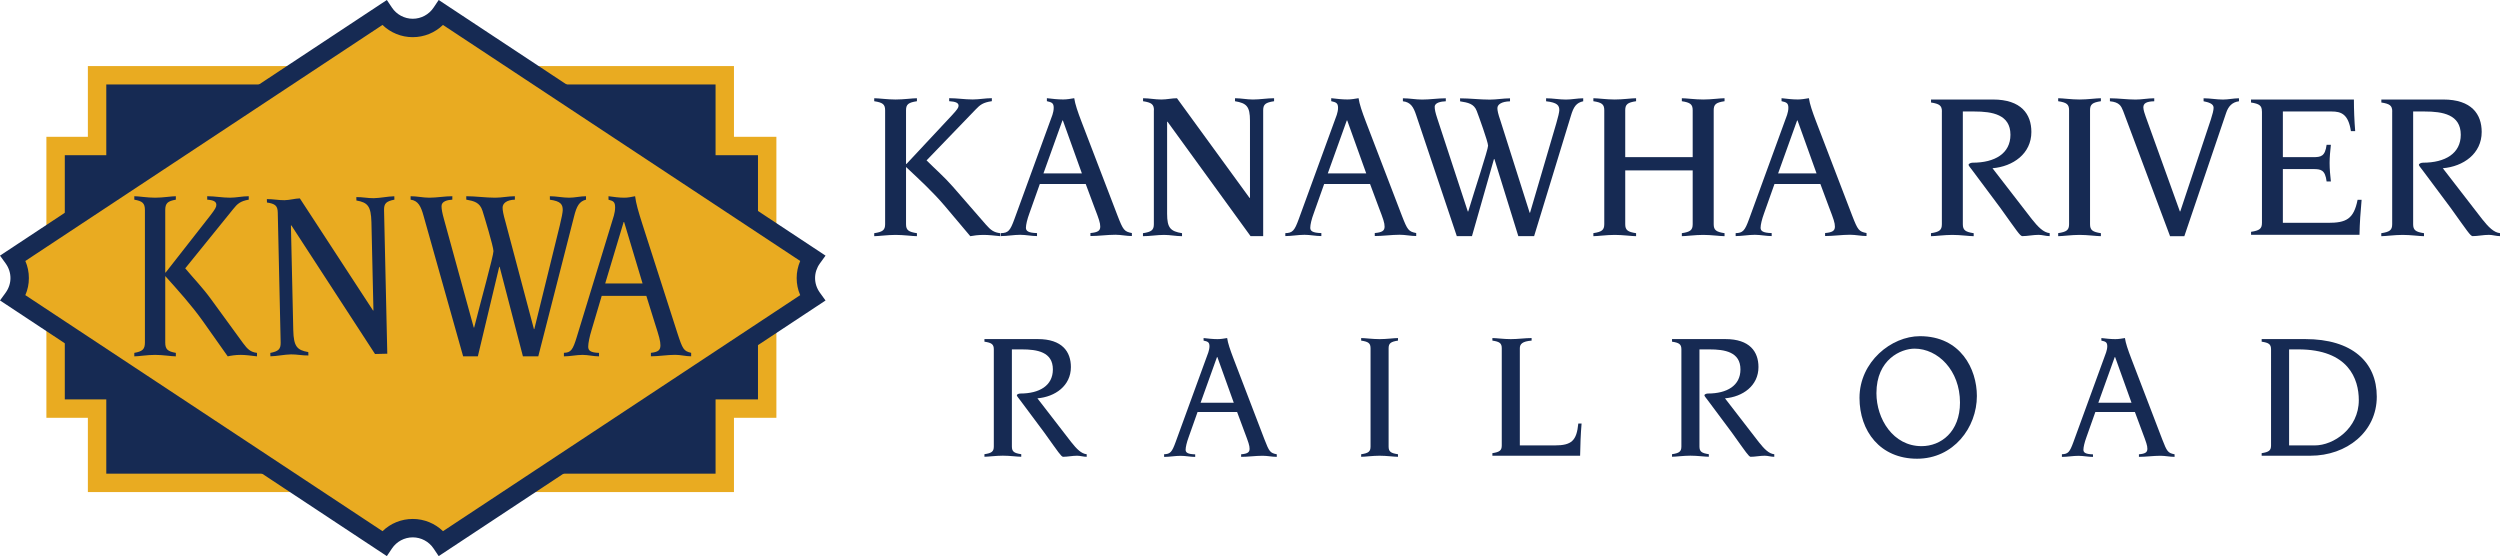
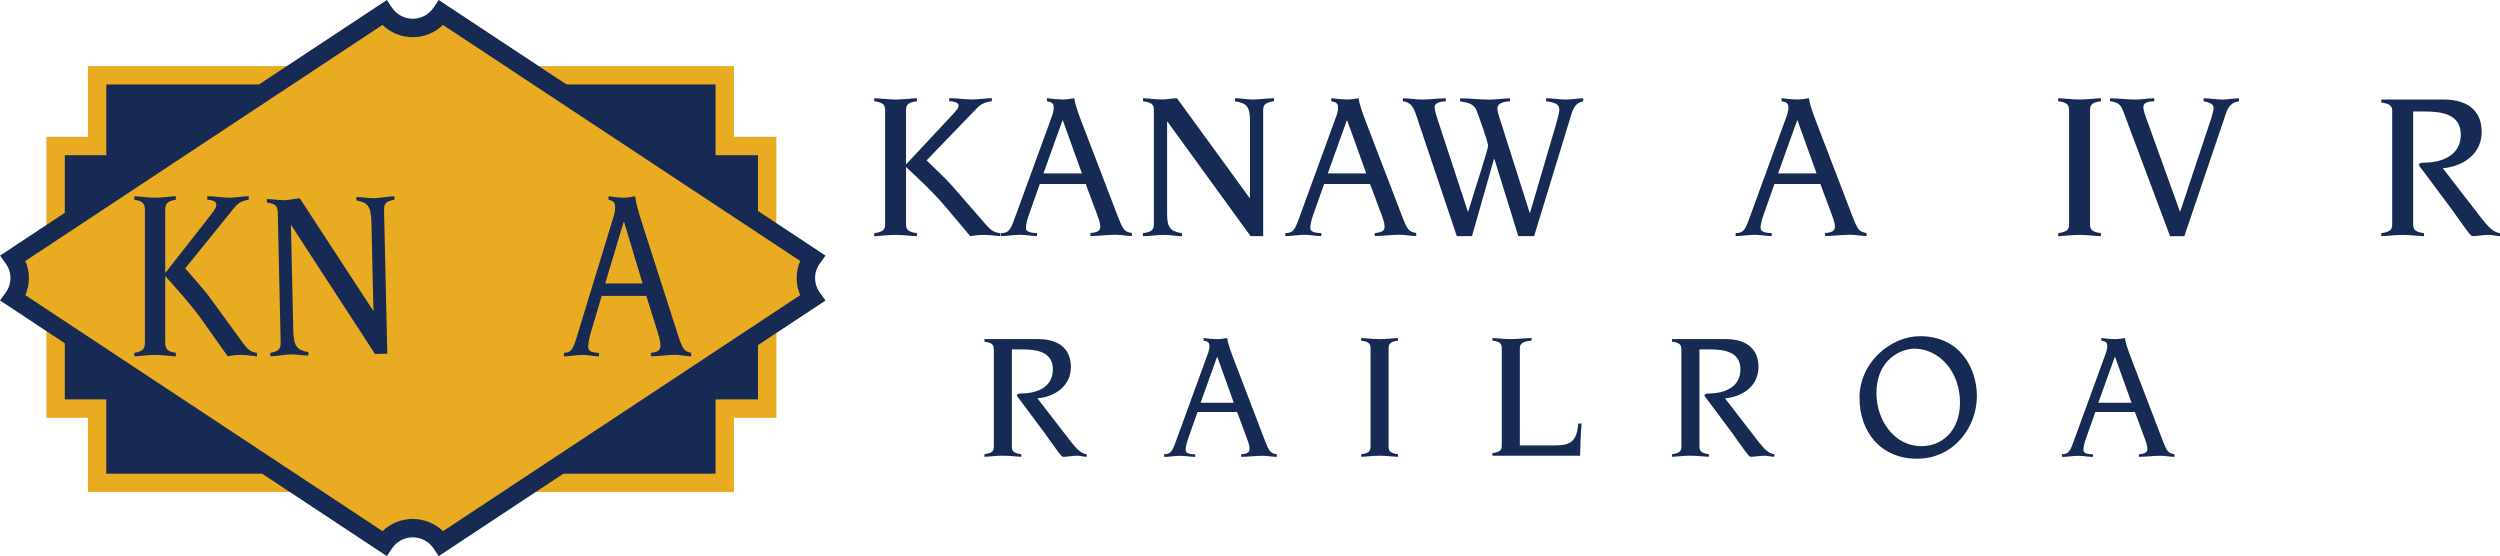
<svg xmlns="http://www.w3.org/2000/svg" version="1.1" id="Layer_1" x="0px" y="0px" width="591.387px" height="131.551px" viewBox="7.316 340.641 591.387 131.551" xml:space="preserve">
  <g>
    <polygon fill="#162A53" points="178.757,375.167 178.757,358.456 30.275,358.456 30.275,375.167 20.462,375.167 20.462,437.296 30.275,437.296 30.275,454.866 178.757,454.866 178.757,437.296 188.791,437.296 188.791,375.167 " />
    <path fill="#E9AB21" d="M180.94,457.037H28.103v-17.57h-9.813v-66.472h9.813v-16.722H180.94v16.722h10.034v66.484H180.94V457.037z M32.458,452.683h144.128v-17.57h10.033V377.35h-10.033v-16.723H32.458v16.723h-9.813v57.774h9.813V452.683z" />
  </g>
  <g>
    <path fill="#E9AB21" d="M199.486,401.679l-87.793-58.03c-1.452,2.172-3.925,3.6-6.735,3.6c-2.811,0-5.284-1.428-6.736-3.6 c-10.858,7.177-76.296,50.412-87.805,58.018c0.964,1.336,1.556,2.961,1.556,4.738c0,1.776-0.592,3.402-1.556,4.738 c11.508,7.606,76.947,50.853,87.805,58.018c1.452-2.172,3.925-3.6,6.736-3.6c2.81,0,5.284,1.428,6.735,3.6l87.805-58.018 c-0.964-1.336-1.556-2.962-1.556-4.738C197.93,404.64,198.522,403.015,199.486,401.679z" />
    <path fill="#162A53" d="M98.826,472.192l-91.51-60.48l1.336-1.835c0.743-1.033,1.138-2.229,1.138-3.46 c0-1.231-0.395-2.428-1.138-3.461l-1.336-1.847l91.51-60.468l1.208,1.8c1.103,1.649,2.95,2.636,4.924,2.636s3.82-0.987,4.924-2.636 l1.208-1.8l91.51,60.468l-1.335,1.847c-0.743,1.033-1.138,2.229-1.138,3.461c0,1.23,0.395,2.427,1.138,3.46l1.335,1.847 l-91.51,60.469l-1.208-1.8c-1.104-1.649-2.95-2.637-4.924-2.637s-3.821,0.987-4.924,2.637L98.826,472.192z M13.309,410.458 l84.495,55.835c1.893-1.847,4.448-2.892,7.154-2.892c2.706,0,5.249,1.057,7.153,2.892l84.496-55.835 c-0.558-1.277-0.836-2.636-0.836-4.041s0.29-2.764,0.836-4.042l-84.507-55.834c-1.893,1.835-4.448,2.892-7.153,2.892 s-5.249-1.057-7.153-2.892l-84.484,55.834c0.557,1.278,0.836,2.637,0.836,4.042C14.156,407.822,13.866,409.181,13.309,410.458z" />
  </g>
  <path fill="#162A53" d="M226.498,378.581c2.067,2.067,4.192,3.891,6.259,6.259l7.827,8.989c1.068,1.208,1.823,1.812,3.379,1.974 v0.708c-1.417-0.15-2.88-0.302-3.937-0.302c-1.313,0-2.369,0.151-3.182,0.302l-6.004-7.119c-2.822-3.333-6.004-6.259-9.197-9.244 v13.529c0,1.417,0.604,1.823,2.578,2.125v0.708c-1.057,0-3.124-0.302-5.051-0.302c-1.916,0-3.995,0.302-5.052,0.302v-0.708 c1.974-0.302,2.578-0.708,2.578-2.125v-26.965c0-1.417-0.604-1.823-2.578-2.125v-0.708c1.057,0,3.124,0.302,5.052,0.302 c1.916,0,3.983-0.302,5.051-0.302v0.708c-1.974,0.302-2.578,0.708-2.578,2.125v12.716h0.104l10.707-11.462 c1.358-1.463,1.614-1.87,1.614-2.322c0-0.662-0.662-0.964-2.218-1.068v-0.708c1.87,0,3.681,0.302,5.551,0.302 c1.521,0,2.985-0.302,4.541-0.302v0.708c-2.067,0.302-2.775,0.859-3.786,1.916L226.498,378.581z" />
  <path fill="#162A53" d="M244.103,395.791c1.719-0.046,2.172-0.558,3.182-3.333l8.988-24.643c0.151-0.511,0.302-1.057,0.302-1.672 c0-1.161-0.5-1.312-1.614-1.567v-0.708c1.266,0.151,2.578,0.302,3.844,0.302c0.859,0,1.765-0.151,2.625-0.302 c0.209,1.417,0.813,3.182,1.719,5.551l8.536,22.262c1.312,3.379,1.567,3.739,3.379,4.087v0.709c-1.313,0-2.567-0.303-3.891-0.303 c-1.974,0-3.937,0.303-5.911,0.303v-0.709c1.766-0.151,2.323-0.557,2.323-1.51c0-0.906-0.302-1.765-1.37-4.541l-2.067-5.551h-10.858 l-2.474,6.968c-0.5,1.358-0.813,2.671-0.813,3.379c0,0.755,0.511,1.208,2.625,1.266v0.708c-1.312,0-2.671-0.302-3.983-0.302 c-1.51,0-3.031,0.302-4.541,0.302V395.791z M263.241,381.658l-4.494-12.519h-0.104l-4.494,12.519H263.241z" />
  <path fill="#162A53" d="M280.289,366.712c0-1.417-0.604-1.823-2.578-2.125v-0.708c1.417,0,2.88,0.302,4.297,0.302 c1.358,0,2.474-0.302,3.728-0.302l17.164,23.574h0.104v-18.267c0-3.379-0.813-4.146-3.542-4.599v-0.708 c1.417,0,2.822,0.302,4.239,0.302c1.672,0,3.333-0.302,5.005-0.302v0.708c-1.975,0.302-2.578,0.708-2.578,2.125v29.787h-2.985 l-19.637-27.058h-0.104v21.763c0,3.379,0.813,4.146,3.53,4.599v0.708c-1.417,0-2.822-0.302-4.239-0.302 c-1.672,0-3.333,0.302-5.005,0.302v-0.708c1.975-0.302,2.578-0.708,2.578-2.125v-26.965H280.289z" />
  <path fill="#162A53" d="M311.365,395.791c1.719-0.046,2.172-0.558,3.182-3.333l8.988-24.643c0.151-0.511,0.303-1.057,0.303-1.672 c0-1.161-0.512-1.312-1.614-1.567v-0.708c1.266,0.151,2.577,0.302,3.844,0.302c0.859,0,1.765-0.151,2.624-0.302 c0.209,1.417,0.813,3.182,1.719,5.551l8.535,22.262c1.313,3.379,1.568,3.739,3.38,4.087v0.709c-1.313,0-2.578-0.303-3.891-0.303 c-1.974,0-3.937,0.303-5.911,0.303v-0.709c1.766-0.151,2.323-0.557,2.323-1.51c0-0.906-0.302-1.765-1.37-4.541l-2.067-5.551h-10.858 l-2.474,6.968c-0.511,1.358-0.813,2.671-0.813,3.379c0,0.755,0.499,1.208,2.624,1.266v0.708c-1.312,0-2.671-0.302-3.982-0.302 c-1.51,0-3.031,0.302-4.541,0.302V395.791z M330.503,381.658l-4.494-12.519h-0.104l-4.494,12.519H330.503z" />
  <path fill="#162A53" d="M342.302,367.827c-0.604-1.812-1.266-3.031-3.124-3.229v-0.708c1.568,0,3.031,0.302,4.541,0.302 c1.869,0,3.739-0.302,5.609-0.302v0.708c-1.115,0.046-2.625,0.302-2.625,1.313c0,0.604,0.151,1.37,0.604,2.729l7.224,22.018h0.104 c1.567-5.203,4.691-14.644,4.691-15.55s-2.275-7.165-2.683-8.222c-0.65-1.718-2.066-1.974-3.937-2.276v-0.708 c2.322,0,4.703,0.302,7.015,0.302c1.614,0,3.228-0.302,4.796-0.302v0.708c-2.021,0.046-2.984,0.755-2.984,1.614 c0,0.557,0.15,1.312,0.708,2.926l6.921,21.809h0.094l6.213-21.159c0.406-1.359,0.708-2.671,0.708-3.078 c0-1.115-0.406-1.823-3.124-2.125v-0.708c1.567,0,3.124,0.302,4.691,0.302c1.371,0,2.729-0.302,4.088-0.302v0.708 c-1.614,0.349-2.276,1.266-2.927,3.484l-8.686,28.417h-3.74l-5.655-18.232h-0.104l-5.202,18.232h-3.589L342.302,367.827z" />
-   <path fill="#162A53" d="M384.236,395.791c1.974-0.302,2.578-0.708,2.578-2.125v-26.954c0-1.417-0.604-1.823-2.578-2.125v-0.708 c1.068,0,3.136,0.302,5.052,0.302s3.982-0.302,5.052-0.302v0.708c-1.975,0.302-2.567,0.708-2.567,2.125v11.102h15.957v-11.102 c0-1.417-0.604-1.823-2.567-2.125v-0.708c1.058,0,3.124,0.302,5.052,0.302s3.983-0.302,5.052-0.302v0.708 c-1.974,0.302-2.566,0.708-2.566,2.125v26.965c0,1.417,0.604,1.823,2.566,2.125v0.708c-1.057,0-3.124-0.302-5.052-0.302 s-3.982,0.302-5.052,0.302v-0.708c1.975-0.302,2.567-0.708,2.567-2.125V380.95h-15.957v12.728c0,1.417,0.604,1.823,2.567,2.125 v0.708c-1.058,0-3.124-0.302-5.052-0.302s-3.983,0.302-5.052,0.302V395.791z" />
  <path fill="#162A53" d="M417.891,395.791c1.719-0.046,2.171-0.558,3.182-3.333l8.988-24.643c0.151-0.511,0.302-1.057,0.302-1.672 c0-1.161-0.499-1.312-1.614-1.567v-0.708c1.266,0.151,2.578,0.302,3.844,0.302c0.859,0,1.766-0.151,2.625-0.302 c0.209,1.417,0.813,3.182,1.719,5.551l8.535,22.262c1.313,3.379,1.568,3.739,3.38,4.087v0.709c-1.313,0-2.566-0.303-3.891-0.303 c-1.975,0-3.937,0.303-5.911,0.303v-0.709c1.766-0.151,2.323-0.557,2.323-1.51c0-0.906-0.303-1.765-1.371-4.541l-2.066-5.551 h-10.858l-2.474,6.968c-0.499,1.358-0.813,2.671-0.813,3.379c0,0.755,0.511,1.208,2.624,1.266v0.708 c-1.313,0-2.671-0.302-3.983-0.302c-1.51,0-3.03,0.302-4.54,0.302V395.791z M437.028,381.658l-4.494-12.519h-0.104l-4.494,12.519 H437.028z" />
-   <path fill="#162A53" d="M466.688,367.014c0-1.417-0.604-1.812-2.578-2.125v-0.708h14.645c6.712,0,9.093,3.484,9.093,7.676 c0,5.145-4.344,8.175-9.197,8.582l9.29,12.02c1.521,1.916,2.775,3.182,4.238,3.333v0.708c-0.905,0-1.765-0.302-2.624-0.302 c-1.313,0-2.625,0.302-3.891,0.302c-0.558-0.15-1.057-0.952-5.145-6.666l-6.515-8.733c-0.604-0.813-1.011-1.254-1.011-1.463 c0-0.302,0.558-0.511,0.964-0.511c5.249,0,8.942-2.171,8.942-6.608c0-4.796-4.297-5.504-8.535-5.504h-2.729v26.663 c0,1.417,0.604,1.823,2.566,2.125v0.708c-1.057,0-3.124-0.302-5.052-0.302c-1.916,0-3.983,0.302-5.052,0.302v-0.708 c1.975-0.302,2.578-0.708,2.578-2.125v-26.663H466.688z" />
  <path fill="#162A53" d="M494.188,395.791c1.974-0.302,2.578-0.708,2.578-2.125v-26.954c0-1.417-0.604-1.823-2.578-2.125v-0.708 c1.068,0,3.123,0.302,5.051,0.302c1.917,0,3.983-0.302,5.052-0.302v0.708c-1.974,0.302-2.566,0.708-2.566,2.125v26.965 c0,1.417,0.604,1.823,2.566,2.125v0.708c-1.057,0-3.124-0.302-5.052-0.302c-1.916,0-3.982,0.302-5.051,0.302V395.791z" />
  <path fill="#162A53" d="M506.404,363.89c2.021,0,4.087,0.302,6.108,0.302c1.463,0,2.88-0.302,4.401-0.302v0.708 c-1.917,0.046-2.578,0.511-2.578,1.463c0,0.557,0.348,1.614,0.557,2.171l8.083,22.425h0.093l7.224-21.716 c0.406-1.254,0.661-2.218,0.661-2.822c0-1.01-1.37-1.313-2.368-1.521v-0.708c1.509,0,3.077,0.302,4.587,0.302 c1.266,0,2.52-0.302,3.785-0.302v0.708c-1.613,0.209-2.52,1.208-3.03,2.729l-9.895,29.183h-3.379l-11.103-29.636 c-0.453-1.115-0.859-2.067-3.124-2.276v-0.708H506.404z" />
-   <path fill="#162A53" d="M542.381,367.014c0-1.417-0.604-1.812-2.578-2.125v-0.708h24.341c0,2.474,0.104,5.005,0.302,7.479h-1.011 c-0.604-4.041-2.322-4.645-4.54-4.645h-11.556v10.8h7.166c1.812,0,2.821-0.151,3.182-2.927h1.01 c-0.15,1.463-0.302,2.822-0.302,4.285c0,1.568,0.151,2.927,0.302,4.39h-1.01c-0.349-2.775-1.37-2.926-3.182-2.926h-7.166v12.716 h10.708c4.238,0,6.062-0.859,6.967-5.446h0.953c-0.256,2.775-0.453,5.504-0.5,8.28h-25.652v-0.708 c1.974-0.302,2.578-0.708,2.578-2.125v-26.338H542.381z" />
  <path fill="#162A53" d="M573.213,367.014c0-1.417-0.604-1.812-2.578-2.125v-0.708h14.644c6.713,0,9.093,3.484,9.093,7.676 c0,5.145-4.343,8.175-9.197,8.582l9.291,12.02c1.521,1.916,2.775,3.182,4.238,3.333v0.708c-0.906,0-1.766-0.302-2.624-0.302 c-1.313,0-2.625,0.302-3.891,0.302c-0.558-0.15-1.057-0.952-5.145-6.666l-6.515-8.733c-0.604-0.813-1.011-1.254-1.011-1.463 c0-0.302,0.558-0.511,0.964-0.511c5.249,0,8.942-2.171,8.942-6.608c0-4.796-4.297-5.504-8.536-5.504h-2.729v26.663 c0,1.417,0.604,1.823,2.566,2.125v0.708c-1.057,0-3.124-0.302-5.052-0.302c-1.916,0-3.983,0.302-5.052,0.302v-0.708 c1.975-0.302,2.578-0.708,2.578-2.125v-26.663H573.213z" />
  <g>
    <path fill="#162A53" d="M242.408,423.29c0-1.219-0.522-1.567-2.218-1.823v-0.615h12.624c5.783,0,7.827,3.008,7.827,6.619 c0,4.437-3.74,7.049-7.92,7.397l8.001,10.359c1.301,1.648,2.392,2.74,3.658,2.868v0.604c-0.778,0-1.521-0.255-2.265-0.255 c-1.126,0-2.265,0.255-3.344,0.255c-0.477-0.128-0.917-0.824-4.437-5.748l-5.609-7.525c-0.522-0.696-0.871-1.092-0.871-1.266 c0-0.256,0.476-0.43,0.825-0.43c4.529,0,7.699-1.87,7.699-5.702c0-4.134-3.705-4.738-7.351-4.738h-2.346v22.971 c0,1.22,0.522,1.567,2.218,1.823v0.604c-0.917,0-2.694-0.255-4.355-0.255c-1.649,0-3.438,0.255-4.355,0.255v-0.604 c1.696-0.256,2.218-0.604,2.218-1.823V423.29L242.408,423.29z" />
    <path fill="#162A53" d="M282.67,448.096c1.475-0.047,1.87-0.477,2.74-2.868l7.746-21.24c0.127-0.43,0.267-0.918,0.267-1.429 c0-0.999-0.441-1.138-1.394-1.347v-0.604c1.091,0.128,2.218,0.256,3.31,0.256c0.743,0,1.521-0.128,2.265-0.256 c0.174,1.22,0.697,2.741,1.475,4.785l7.351,19.185c1.126,2.914,1.347,3.217,2.915,3.53v0.604c-1.127,0-2.219-0.256-3.345-0.256 c-1.695,0-3.391,0.256-5.086,0.256v-0.604c1.521-0.128,1.998-0.477,1.998-1.301c0-0.778-0.267-1.521-1.173-3.914l-1.777-4.784 h-9.36l-2.125,6.004c-0.43,1.173-0.697,2.3-0.697,2.915c0,0.65,0.441,1.045,2.265,1.092v0.604c-1.126,0-2.299-0.256-3.438-0.256 c-1.301,0-2.613,0.256-3.914,0.256v-0.627H282.67z M299.171,435.913l-3.878-10.8H295.2l-3.879,10.8H299.171z" />
    <path fill="#162A53" d="M329.307,448.096c1.696-0.256,2.219-0.604,2.219-1.823v-23.237c0-1.22-0.522-1.568-2.219-1.823v-0.604 c0.918,0,2.694,0.256,4.355,0.256c1.648,0,3.438-0.256,4.354-0.256v0.604c-1.695,0.267-2.218,0.615-2.218,1.823v23.237 c0,1.219,0.522,1.567,2.218,1.823v0.604c-0.917,0-2.694-0.255-4.354-0.255c-1.649,0-3.438,0.255-4.355,0.255V448.096z" />
    <path fill="#162A53" d="M362.566,423.035c0-1.22-0.522-1.568-2.218-1.823v-0.604c0.917,0,2.694,0.256,4.354,0.256 c1.649,0,3.438-0.256,4.924-0.256v0.604c-2.218,0.174-2.787,0.824-2.787,1.823v22.97h8.257c4.007,0,5.18-1.126,5.574-5.179h0.778 c-0.221,2.52-0.302,5.086-0.349,7.618h-20.752v-0.604c1.695-0.267,2.218-0.615,2.218-1.823V423.035z" />
    <path fill="#162A53" d="M405.058,423.29c0-1.219-0.522-1.567-2.218-1.823v-0.615h12.623c5.783,0,7.827,3.008,7.827,6.619 c0,4.437-3.739,7.049-7.92,7.397l8.001,10.359c1.301,1.648,2.393,2.74,3.658,2.868v0.604c-0.777,0-1.521-0.255-2.265-0.255 c-1.126,0-2.264,0.255-3.344,0.255c-0.477-0.128-0.918-0.824-4.437-5.748l-5.609-7.525c-0.522-0.696-0.87-1.092-0.87-1.266 c0-0.256,0.476-0.43,0.824-0.43c4.529,0,7.699-1.87,7.699-5.702c0-4.134-3.704-4.738-7.351-4.738h-2.346v22.971 c0,1.22,0.522,1.567,2.218,1.823v0.604c-0.918,0-2.694-0.255-4.355-0.255c-1.66,0-3.437,0.255-4.354,0.255v-0.604 c1.695-0.256,2.218-0.604,2.218-1.823V423.29z" />
    <path fill="#162A53" d="M461.474,420.166c9.662,0,13.482,7.793,13.482,14.145c0,7.479-5.527,14.842-14.145,14.842 c-8.744,0-13.622-6.526-13.622-14.4C447.201,426.205,454.727,420.166,461.474,420.166z M461.868,446.18 c4.61,0,9.093-3.392,9.093-10.313c0-7.618-5.226-12.751-10.753-12.751c-3.171,0-9.012,2.52-9.012,10.521 C451.196,439.78,455.168,446.18,461.868,446.18z" />
    <path fill="#162A53" d="M495.047,448.096c1.475-0.047,1.869-0.477,2.74-2.868l7.746-21.24c0.127-0.43,0.267-0.918,0.267-1.429 c0-0.999-0.441-1.138-1.394-1.347v-0.604c1.092,0.128,2.219,0.256,3.31,0.256c0.743,0,1.521-0.128,2.265-0.256 c0.175,1.22,0.697,2.741,1.475,4.785l7.352,19.185c1.126,2.914,1.347,3.217,2.915,3.53v0.604c-1.127,0-2.219-0.256-3.345-0.256 c-1.695,0-3.392,0.256-5.087,0.256v-0.604c1.521-0.128,1.998-0.477,1.998-1.301c0-0.778-0.268-1.521-1.173-3.914l-1.777-4.784 h-9.359l-2.126,6.004c-0.43,1.173-0.696,2.3-0.696,2.915c0,0.65,0.441,1.045,2.265,1.092v0.604c-1.127,0-2.3-0.256-3.438-0.256 c-1.301,0-2.613,0.256-3.914,0.256v-0.627H495.047z M511.537,435.913l-3.879-10.8h-0.093l-3.879,10.8H511.537z" />
-     <path fill="#162A53" d="M552.635,420.852c11.056,0,16.92,5.4,16.92,13.622c0,8.314-7.096,13.971-15.7,13.971h-11.532v-0.604 c1.695-0.267,2.219-0.615,2.219-1.823V423.29c0-1.219-0.523-1.567-2.219-1.823v-0.615H552.635z M548.814,446.005h6.085 c4.437,0,10.405-4.006,10.405-10.707c0-4.958-2.393-12.008-14.319-12.008h-2.171V446.005z" />
  </g>
  <g>
    <path fill="#162A53" d="M51.132,404.117c2.009,2.404,4.076,4.518,6.085,7.27l7.606,10.44c1.034,1.405,1.765,2.113,3.287,2.288 v0.824c-1.371-0.174-2.799-0.349-3.833-0.349c-1.277,0-2.311,0.175-3.089,0.349l-5.841-8.269c-2.752-3.867-5.841-7.27-8.942-10.73 v15.713c0,1.648,0.592,2.113,2.508,2.462v0.824c-1.034,0-3.042-0.349-4.912-0.349s-3.879,0.349-4.913,0.349v-0.824 c1.917-0.349,2.509-0.825,2.509-2.462v-31.32c0-1.638-0.592-2.114-2.509-2.462v-0.813c1.034,0,3.043,0.348,4.913,0.348 s3.878-0.348,4.912-0.348v0.813c-1.916,0.348-2.508,0.824-2.508,2.462v14.771h0.104l10.417-13.309 c1.324-1.707,1.568-2.171,1.568-2.694c0-0.767-0.639-1.115-2.16-1.231v-0.813c1.823,0,3.588,0.348,5.4,0.348 c1.475,0,2.903-0.348,4.424-0.348v0.813c-2.009,0.348-2.706,0.999-3.681,2.229L51.132,404.117z" />
-     <path fill="#162A53" d="M107.489,391.622c-0.592-2.114-1.231-3.519-3.043-3.751v-0.813c1.521,0,2.95,0.348,4.413,0.348 c1.823,0,3.635-0.348,5.458-0.348v0.813c-1.08,0.058-2.555,0.348-2.555,1.521c0,0.697,0.151,1.58,0.592,3.159l7.026,25.561h0.104 c1.521-6.039,4.563-17.002,4.563-18.059s-2.206-8.326-2.601-9.557c-0.639-1.998-2.009-2.288-3.833-2.636v-0.801 c2.253,0,4.564,0.348,6.829,0.348c1.568,0,3.147-0.348,4.668-0.348v0.813c-1.962,0.058-2.903,0.882-2.903,1.881 c0,0.65,0.151,1.521,0.685,3.402l6.724,25.328h0.093l6.039-24.561c0.395-1.58,0.685-3.101,0.685-3.577 c0-1.289-0.395-2.114-3.042-2.462v-0.825c1.521,0,3.042,0.348,4.564,0.348c1.324,0,2.659-0.348,3.983-0.348v0.813 c-1.568,0.406-2.207,1.463-2.845,4.053l-8.443,33.004h-3.635l-5.504-21.158h-0.104l-5.052,21.158h-3.484L107.489,391.622z" />
    <path fill="#162A53" d="M73.022,390.902c-0.035-1.614-0.639-2.067-2.555-2.357l-0.023-0.801c1.382-0.035,2.811,0.279,4.181,0.255 c1.324-0.035,2.404-0.395,3.623-0.43l17.303,26.512h0.104l-0.476-20.845c-0.093-3.855-0.894-4.704-3.553-5.168l-0.023-0.801 c1.382-0.035,2.752,0.279,4.134,0.255c1.626-0.035,3.229-0.418,4.854-0.453l0.023,0.801c-1.916,0.383-2.485,0.871-2.45,2.474 l0.766,33.968l-2.903,0.069l-19.789-30.426h-0.104l0.557,24.806c0.093,3.855,0.895,4.703,3.554,5.167l0.023,0.802 c-1.371,0.035-2.752-0.279-4.134-0.256c-1.626,0.035-3.229,0.418-4.854,0.453l-0.023-0.802c1.904-0.383,2.485-0.858,2.45-2.473 L73.022,390.902z" />
    <path fill="#162A53" d="M140.702,424.104c1.672-0.059,2.113-0.65,3.089-3.867l8.745-28.603c0.151-0.592,0.29-1.231,0.29-1.939 c0-1.347-0.488-1.521-1.568-1.812v-0.825c1.231,0.174,2.509,0.348,3.74,0.348c0.836,0,1.719-0.174,2.555-0.348 c0.197,1.649,0.79,3.693,1.672,6.445l8.303,25.85c1.277,3.925,1.521,4.344,3.286,4.75v0.824c-1.277,0-2.497-0.349-3.774-0.349 c-1.916,0-3.833,0.349-5.749,0.349v-0.824c1.719-0.175,2.253-0.65,2.253-1.754c0-1.057-0.29-2.056-1.324-5.272l-2.009-6.445 h-10.556l-2.404,8.095c-0.488,1.579-0.79,3.101-0.79,3.925c0,0.883,0.488,1.405,2.555,1.464v0.824 c-1.277,0-2.601-0.349-3.878-0.349c-1.475,0-2.95,0.349-4.425,0.349v-0.836H140.702z M159.317,407.694l-4.366-14.54h-0.104 l-4.367,14.54H159.317L159.317,407.694z" />
  </g>
</svg>